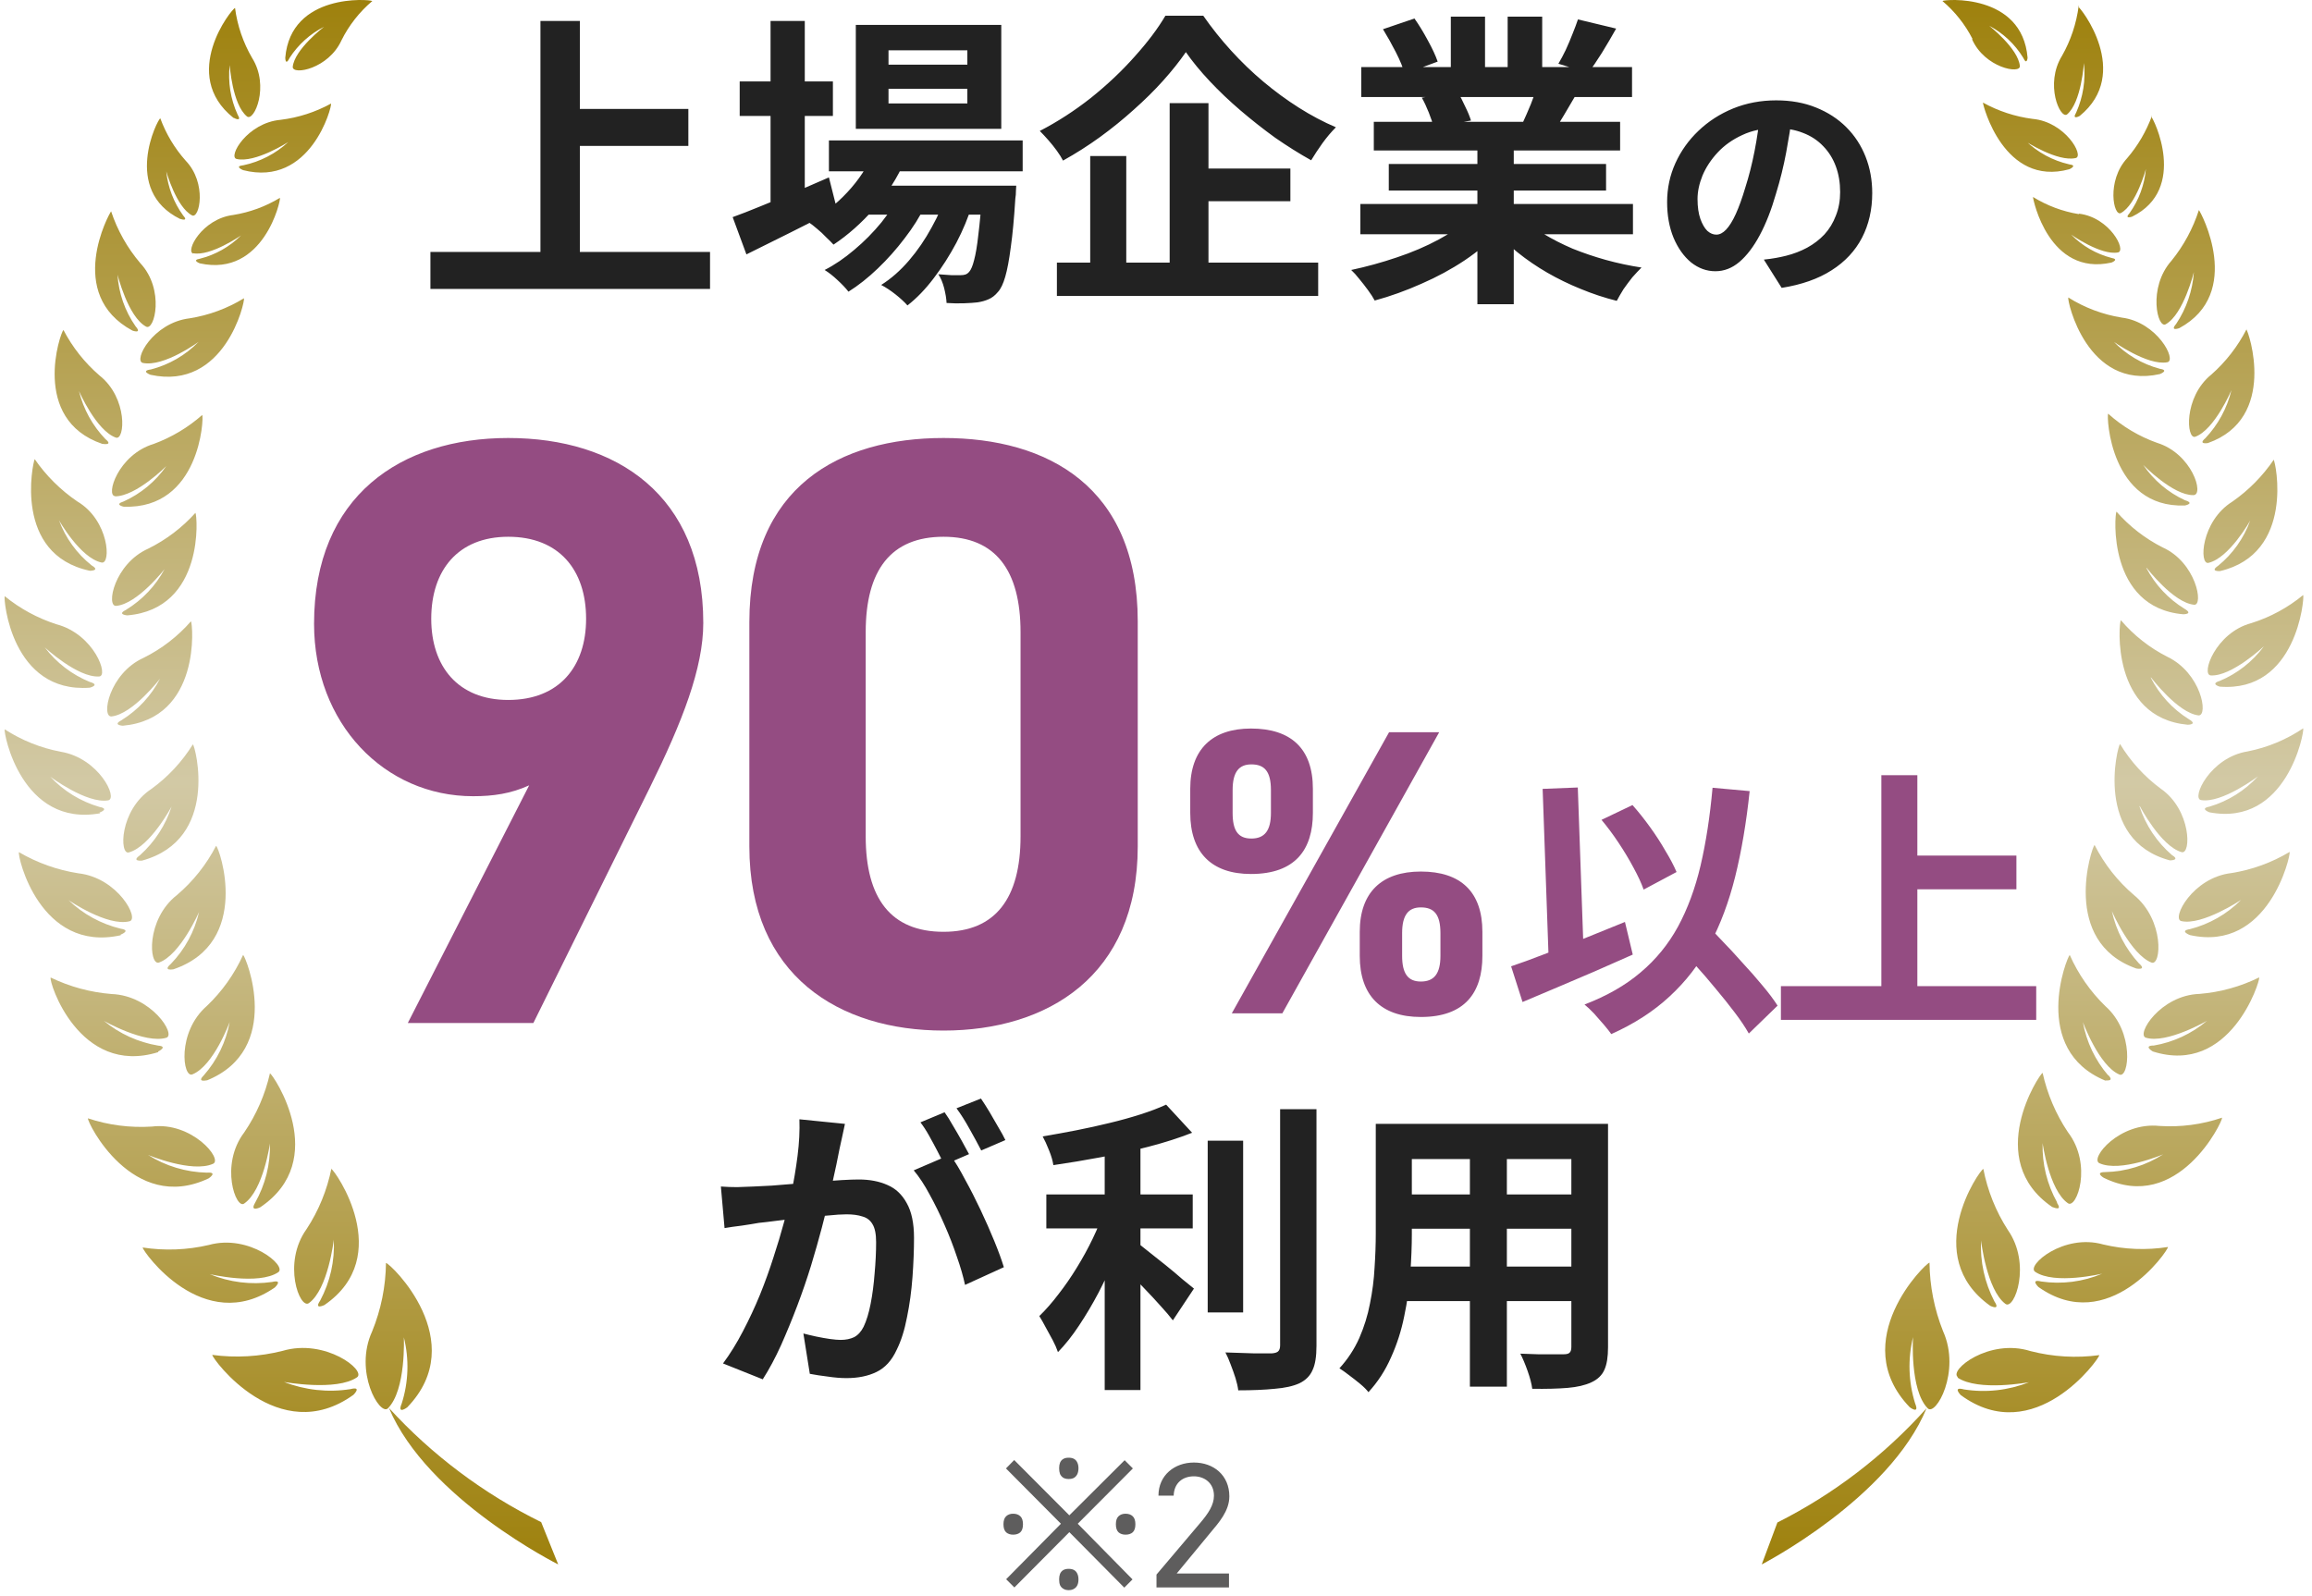
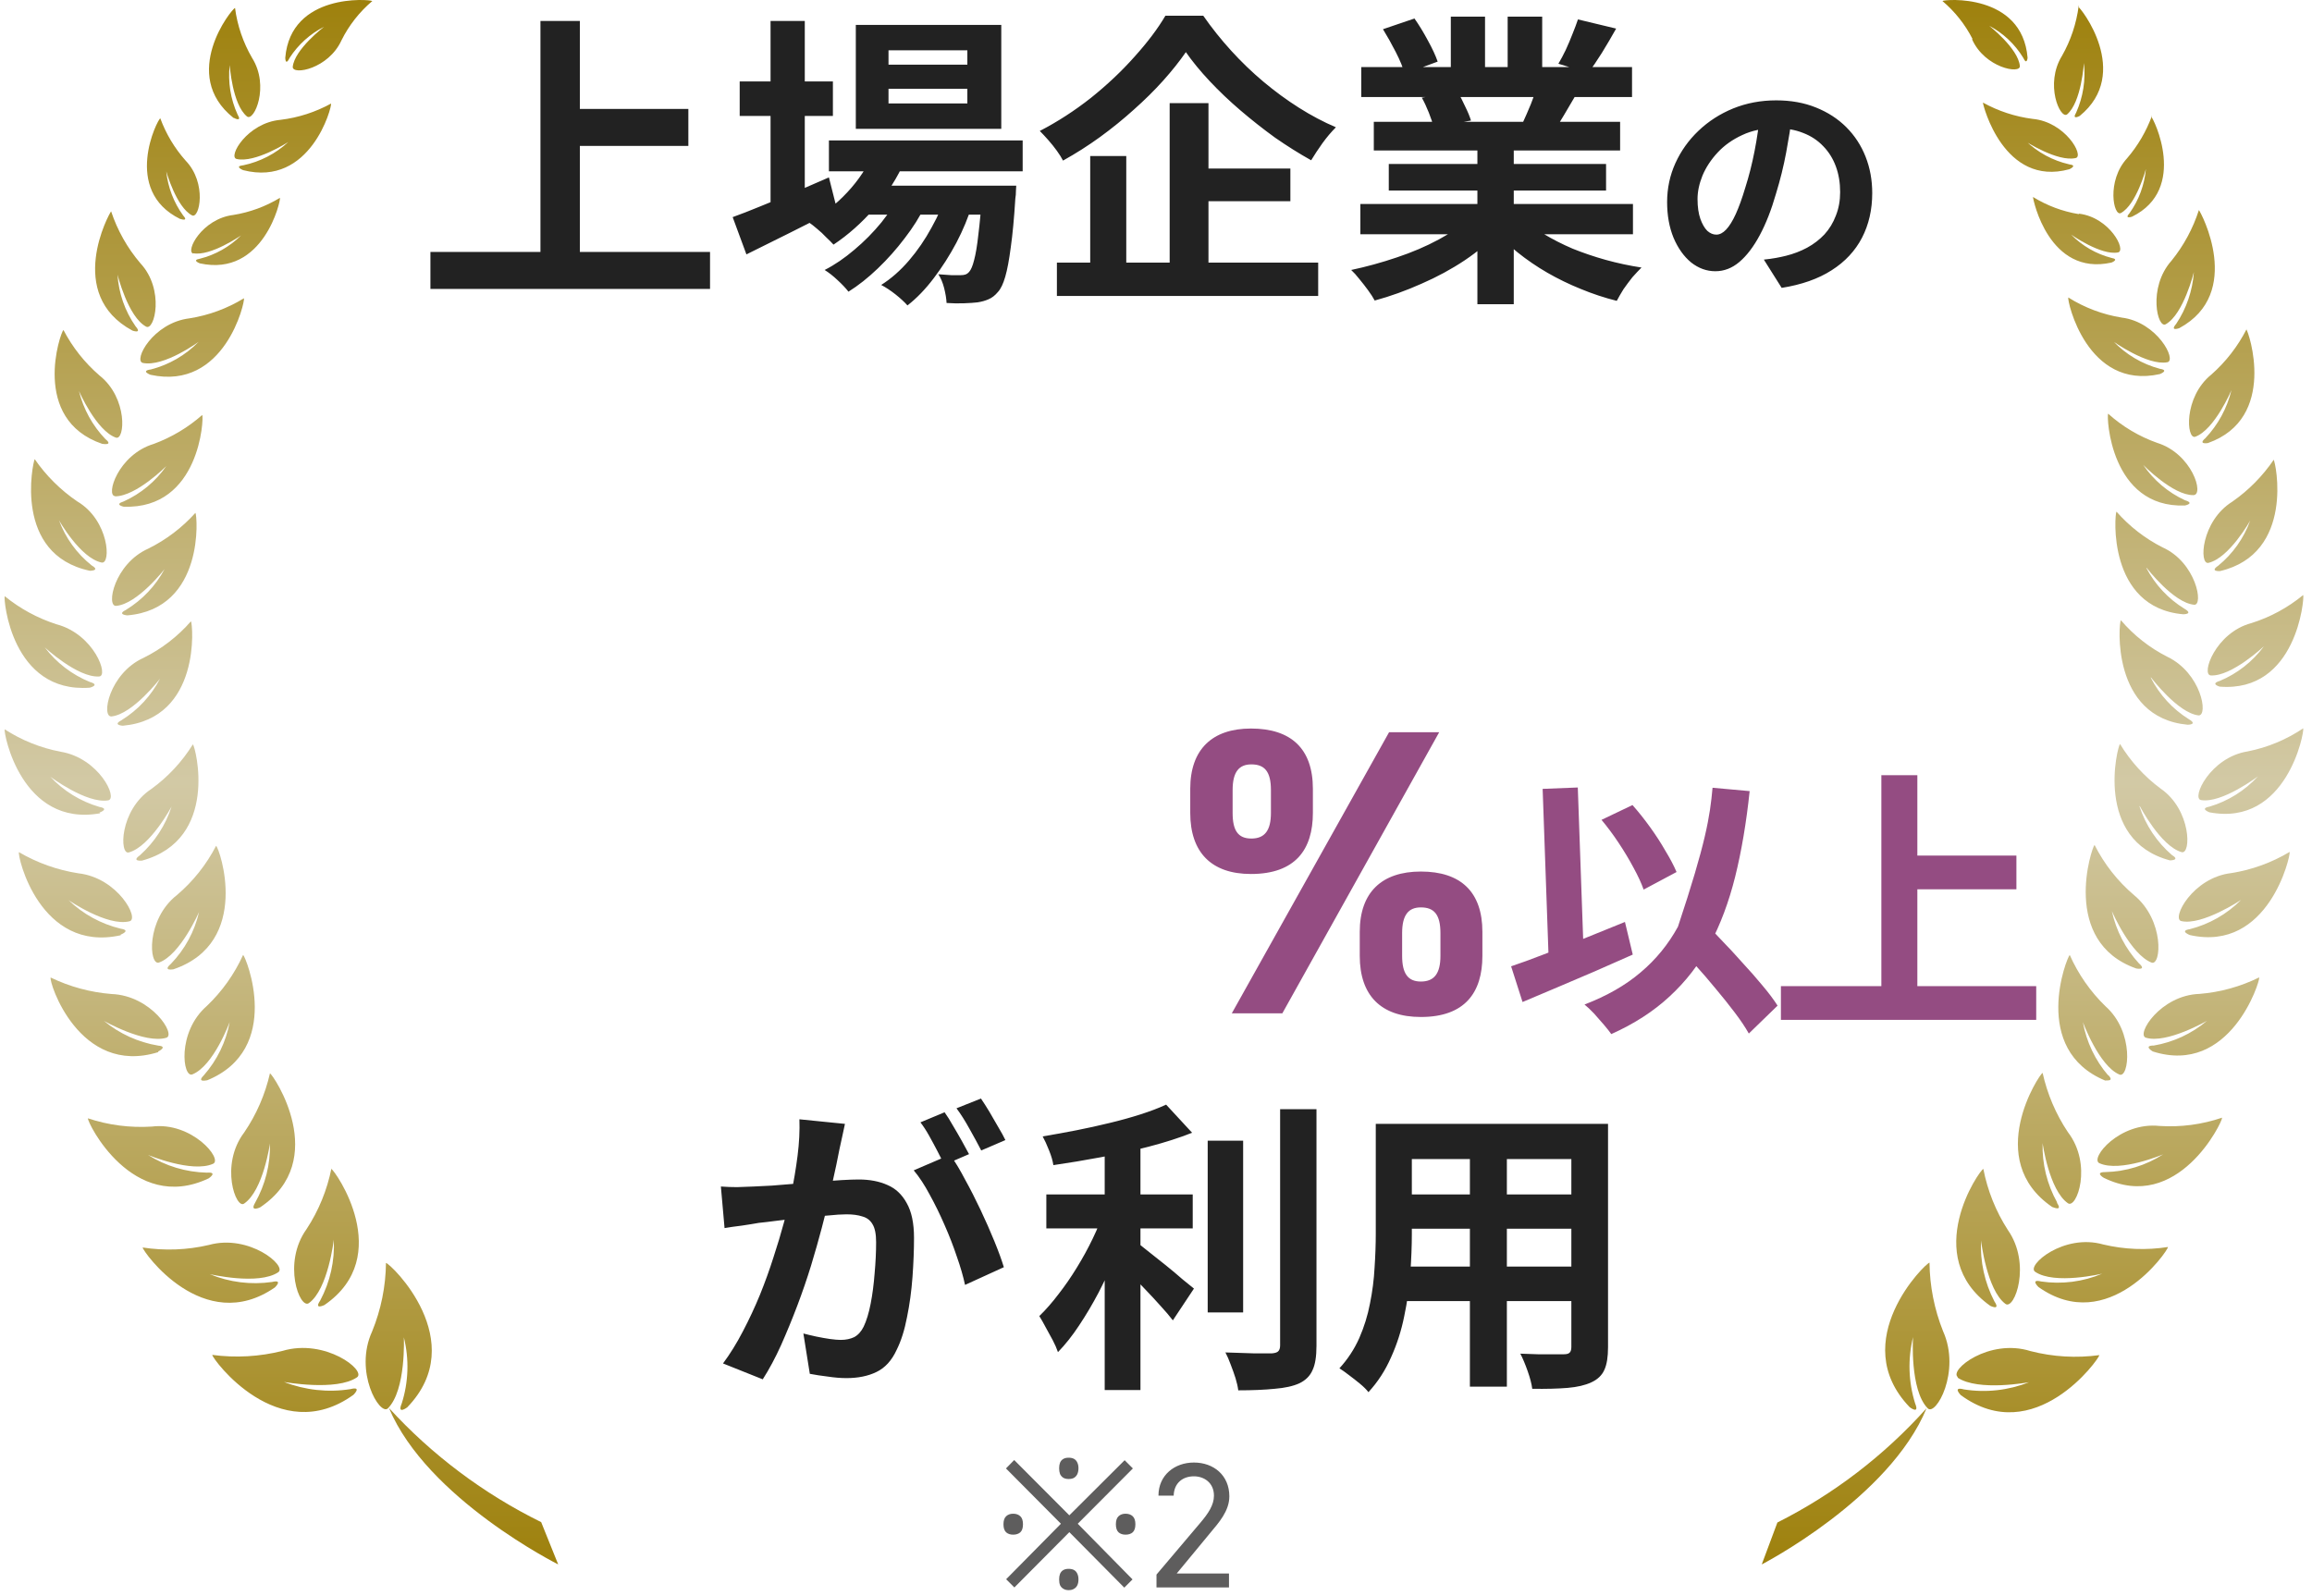
<svg xmlns="http://www.w3.org/2000/svg" width="155" height="107" viewBox="0 0 155 107" fill="none">
  <path d="M27.075 89.669C27.439 91.133 27.39 92.669 26.932 94.106C26.604 94.886 27.303 94.361 27.303 94.361C31.585 89.925 26.19 84.722 25.876 84.68C25.859 86.255 25.544 87.813 24.948 89.272C23.707 91.98 25.462 94.943 26.004 94.432C27.232 93.199 27.075 89.669 27.075 89.669ZM22.222 78.329C21.934 79.784 21.367 81.17 20.552 82.412C18.911 84.694 20.096 87.812 20.709 87.373C21.994 86.452 22.379 83.121 22.379 83.121C22.449 84.538 22.134 85.948 21.466 87.203C21.023 87.855 21.751 87.501 21.751 87.501C26.518 84.226 22.451 78.471 22.222 78.386V78.329ZM17.441 80.952C22.179 77.776 18.312 72.05 18.098 71.965C17.777 73.383 17.191 74.73 16.37 75.934C14.715 78.117 15.828 81.122 16.37 80.697C17.655 79.818 18.098 76.671 18.098 76.671C18.131 78.064 17.786 79.439 17.098 80.654C16.727 81.292 17.441 80.952 17.441 80.952ZM13.859 72.447C19.011 70.363 16.485 64.154 16.299 64.026C15.715 65.315 14.886 66.48 13.859 67.457C11.846 69.215 12.246 72.319 12.902 72.035C14.33 71.454 15.4 68.52 15.4 68.52C15.157 69.85 14.555 71.089 13.659 72.106C13.159 72.602 13.873 72.432 13.873 72.432L13.859 72.447ZM11.447 64.636C10.876 65.132 11.632 64.99 11.632 64.99C16.899 63.19 14.715 56.854 14.487 56.712C13.837 57.973 12.945 59.095 11.86 60.015C9.762 61.659 9.991 64.778 10.662 64.537C12.089 64.026 13.345 61.149 13.345 61.149C13.045 62.455 12.394 63.655 11.461 64.622L11.447 64.636ZM9.377 57.35C8.778 57.775 9.52 57.704 9.52 57.704C14.729 56.287 13.102 50.05 12.931 49.908C12.208 51.075 11.263 52.091 10.148 52.899C7.993 54.316 7.993 57.378 8.649 57.151C10.076 56.755 11.504 54.075 11.504 54.075C11.102 55.328 10.373 56.453 9.391 57.336L9.377 57.35ZM8.15 48.292C7.507 48.618 8.235 48.66 8.235 48.66C13.502 48.178 12.931 41.828 12.802 41.658C11.915 42.676 10.833 43.51 9.62 44.11C7.308 45.159 6.765 48.108 7.479 48.037C8.906 47.881 10.733 45.499 10.733 45.499C10.145 46.639 9.257 47.599 8.164 48.278L8.15 48.292ZM8.449 40.892C7.807 41.204 8.535 41.261 8.535 41.261C13.744 40.822 13.231 34.542 13.102 34.386C12.213 35.376 11.143 36.189 9.948 36.782C7.65 37.802 7.093 40.694 7.793 40.623C9.22 40.496 11.033 38.157 11.033 38.157C10.436 39.275 9.549 40.215 8.464 40.878L8.449 40.892ZM7.707 33.28C9.134 33.28 11.147 31.253 11.147 31.253C10.428 32.284 9.441 33.102 8.292 33.621C7.622 33.833 8.292 33.975 8.292 33.975C13.416 34.159 13.673 27.993 13.559 27.823C12.605 28.665 11.502 29.324 10.305 29.765C7.907 30.488 7.065 33.252 7.721 33.266L7.707 33.28ZM10.091 24.775C9.406 24.875 10.091 25.13 10.091 25.13C15.086 26.221 16.442 20.197 16.356 19.998C15.24 20.683 13.998 21.141 12.703 21.345C10.248 21.642 8.92 24.18 9.577 24.336C11.004 24.619 13.316 22.918 13.316 22.918C12.438 23.819 11.327 24.461 10.105 24.775H10.091ZM12.945 16.979C14.116 17.206 16.156 15.788 16.156 15.788C15.397 16.545 14.445 17.084 13.402 17.347C12.817 17.447 13.402 17.659 13.402 17.659C17.684 18.595 18.84 13.407 18.768 13.265C17.811 13.845 16.75 14.235 15.643 14.413C13.545 14.668 12.403 16.865 12.959 17.007L12.945 16.979ZM16.299 11.082C15.671 11.153 16.299 11.408 16.299 11.408C20.823 12.57 22.265 7.155 22.194 6.943C21.147 7.519 19.999 7.889 18.811 8.034C16.57 8.233 15.272 10.515 15.857 10.657C17.098 10.954 19.325 9.523 19.325 9.523C18.482 10.304 17.441 10.843 16.313 11.082H16.299ZM24.948 0.068C24.805 -0.046 19.496 -0.485 19.125 3.867C19.125 3.867 19.125 4.476 19.425 3.867C19.994 2.988 20.786 2.274 21.723 1.797C21.723 1.797 19.739 3.314 19.625 4.49C19.625 5.057 22.022 4.618 22.893 2.704C23.395 1.695 24.099 0.798 24.962 0.068H24.948ZM18.94 90.577C17.401 90.965 15.803 91.056 14.23 90.846C14.23 91.101 18.668 97.14 23.692 93.525C23.692 93.525 24.306 92.93 23.492 93.142C21.991 93.377 20.454 93.211 19.04 92.66C19.04 92.66 22.55 93.298 23.935 92.349C24.577 91.895 21.808 89.726 18.94 90.577ZM18.426 86.324C18.426 86.324 19.011 85.771 18.24 85.956C16.824 86.16 15.379 85.978 14.058 85.431C14.058 85.431 17.327 86.197 18.654 85.303C19.268 84.892 16.713 82.724 14.001 83.475C12.547 83.815 11.039 83.873 9.563 83.645C9.563 83.886 13.63 89.641 18.426 86.324ZM13.987 79.01C13.987 79.01 14.644 78.57 13.873 78.627C12.47 78.595 11.103 78.184 9.919 77.436C9.919 77.436 12.86 78.669 14.287 78.031C14.958 77.72 12.86 75.197 10.176 75.537C8.726 75.629 7.272 75.442 5.895 74.984C5.823 75.211 8.878 81.434 13.987 79.01ZM10.604 70.504C10.604 70.504 11.29 70.164 10.604 70.108C9.265 69.885 8.009 69.312 6.965 68.449C6.965 68.449 9.705 70.008 11.147 69.583C11.832 69.385 10.148 66.748 7.479 66.649C6.061 66.536 4.676 66.161 3.397 65.543C3.254 65.798 5.295 72.191 10.604 70.547V70.504ZM8.093 62.666C8.093 62.666 8.82 62.382 8.093 62.269C6.776 61.952 5.569 61.291 4.596 60.355C4.596 60.355 7.193 62.141 8.678 61.773C9.377 61.631 7.907 58.852 5.252 58.555C3.847 58.336 2.496 57.855 1.27 57.137C1.156 57.392 2.669 63.913 8.093 62.708V62.666ZM6.665 54.486C6.665 54.486 7.379 54.231 6.665 54.104C5.402 53.736 4.263 53.035 3.368 52.077C3.368 52.077 5.809 53.905 7.25 53.664C7.936 53.551 6.637 50.829 4.068 50.404C2.73 50.15 1.455 49.639 0.314 48.901C0.228 49.114 1.427 55.493 6.722 54.529L6.665 54.486ZM6.023 46.109C6.023 46.109 6.737 45.925 6.023 45.726C4.822 45.236 3.777 44.433 2.997 43.401C2.997 43.401 5.195 45.443 6.637 45.358C7.322 45.358 6.323 42.523 3.782 41.856C2.518 41.449 1.341 40.81 0.314 39.971C0.228 40.155 0.756 46.506 6.023 46.109ZM6.023 38.27C6.023 38.27 6.751 38.27 6.151 37.916C5.154 37.123 4.393 36.074 3.954 34.882C3.954 34.882 5.381 37.419 6.808 37.717C7.465 37.859 7.322 34.882 5.181 33.621C4.062 32.858 3.094 31.897 2.326 30.785C2.198 31.026 0.871 37.178 6.023 38.27ZM6.908 29.765C6.908 29.765 7.607 29.878 7.065 29.439C6.201 28.539 5.591 27.429 5.295 26.221C5.295 26.221 6.451 28.872 7.764 29.34C8.378 29.567 8.592 26.689 6.665 25.172C5.675 24.316 4.857 23.282 4.253 22.124C4.053 22.28 2.027 28.121 6.865 29.765H6.908ZM8.878 22.167C8.878 22.167 9.548 22.408 9.092 21.884C8.375 20.858 7.956 19.657 7.878 18.41C7.878 18.41 8.578 21.246 9.791 21.898C10.362 22.224 11.061 19.417 9.406 17.645C8.536 16.623 7.872 15.444 7.45 14.172C7.322 14.3 4.353 19.729 8.878 22.167ZM12.103 14.682C12.103 14.682 12.674 14.881 12.274 14.441C11.646 13.573 11.257 12.557 11.147 11.493C11.147 11.493 11.818 13.889 12.874 14.441C13.373 14.697 13.901 12.287 12.446 10.77C11.706 9.939 11.13 8.977 10.747 7.935C10.562 7.992 8.164 12.755 12.075 14.682H12.103ZM15.685 7.907C15.685 7.907 16.256 8.219 15.928 7.68C15.455 6.642 15.273 5.496 15.4 4.363C15.4 4.363 15.571 6.999 16.556 7.807C17.027 8.19 18.098 5.78 16.899 3.881C16.3 2.851 15.912 1.714 15.757 0.536C15.543 0.578 12.003 5.001 15.657 7.907H15.685ZM36.281 102.059C32.428 100.161 28.967 97.565 26.076 94.404C28.631 100.499 37.422 104.894 37.422 104.894L36.281 102.059Z" fill="url(#paint0_linear_15_19)" />
  <path d="M129.231 94.422C129.763 95.004 131.483 91.968 130.266 89.258C129.682 87.797 129.373 86.237 129.357 84.661C129.119 84.661 123.761 89.91 128.028 94.352C128.028 94.352 128.713 94.876 128.392 94.096C127.943 92.657 127.895 91.12 128.252 89.655C128.252 89.655 128.028 93.188 129.231 94.422ZM133.428 87.555C133.428 87.555 134.141 87.91 133.707 87.257C133.053 86.001 132.744 84.59 132.812 83.171C132.812 83.171 133.19 86.491 134.449 87.427C135.05 87.867 136.212 84.746 134.603 82.461C133.804 81.218 133.248 79.831 132.966 78.375C132.714 78.446 128.727 84.207 133.428 87.555ZM137.918 80.631C137.239 79.418 136.9 78.039 136.939 76.644C136.939 76.644 137.373 79.794 138.632 80.674C139.219 81.099 140.31 78.091 138.632 75.906C137.827 74.701 137.253 73.353 136.939 71.933C136.729 72.019 132.938 77.751 137.582 80.929C137.624 80.929 138.324 81.269 137.89 80.631H137.918ZM141.346 72.118C140.467 71.1 139.877 69.859 139.639 68.528C139.639 68.528 140.716 71.465 142.087 72.047C142.73 72.331 143.122 69.209 141.15 67.464C140.142 66.486 139.33 65.32 138.758 64.03C138.576 64.158 136.1 70.373 141.15 72.458C141.122 72.402 141.821 72.572 141.318 72.061L141.346 72.118ZM141.611 61.15C141.611 61.15 142.842 63.988 144.241 64.541C144.899 64.782 145.123 61.703 143.066 60.015C141.972 59.084 141.073 57.941 140.422 56.652C140.24 56.794 138.114 63.136 143.22 64.938C143.22 64.938 143.961 65.08 143.388 64.584C142.491 63.604 141.868 62.399 141.583 61.093L141.611 61.15ZM143.458 54.056C143.458 54.056 144.857 56.737 146.256 57.135C146.913 57.319 146.913 54.297 144.857 52.878C143.764 52.07 142.837 51.053 142.129 49.884C141.961 50.026 140.366 56.326 145.472 57.688C145.472 57.688 146.2 57.688 145.612 57.333C144.602 56.464 143.847 55.331 143.43 54.056H143.458ZM144.213 45.429C144.213 45.429 146.004 47.813 147.403 47.969C148.06 47.969 147.571 45.131 145.304 44.038C144.115 43.437 143.055 42.603 142.185 41.584C142.045 41.754 141.499 48.111 146.661 48.593C146.661 48.593 147.375 48.593 146.745 48.224C145.656 47.547 144.771 46.58 144.185 45.429H144.213ZM143.919 38.079C143.919 38.079 145.71 40.42 147.095 40.548C147.752 40.619 147.235 37.71 144.983 36.703C143.812 36.11 142.762 35.296 141.891 34.305C141.765 34.461 141.262 40.747 146.368 41.187C146.368 41.187 147.081 41.187 146.451 40.818C145.37 40.156 144.485 39.21 143.892 38.079H143.919ZM144.619 29.694C143.408 29.264 142.291 28.599 141.332 27.736C141.22 27.906 141.471 34.078 146.479 33.894C146.479 33.894 147.179 33.752 146.479 33.539C145.353 33.02 144.386 32.201 143.682 31.169C143.682 31.169 145.682 33.227 147.053 33.198C147.794 33.184 146.955 30.417 144.619 29.694ZM141.639 22.869C141.639 22.869 143.975 24.543 145.304 24.288C145.948 24.16 144.633 21.592 142.241 21.294C140.971 21.09 139.754 20.632 138.66 19.946C138.576 20.145 139.905 26.175 144.801 25.082C144.801 25.082 145.458 24.827 144.801 24.728C143.608 24.411 142.524 23.768 141.667 22.869H141.639ZM139.359 14.356C138.274 14.177 137.234 13.787 136.295 13.207C136.295 13.377 137.359 18.541 141.555 17.605C141.555 17.605 142.115 17.392 141.555 17.293C140.533 17.029 139.6 16.49 138.855 15.732C138.855 15.732 140.856 17.151 142.003 16.924C142.563 16.782 141.443 14.583 139.387 14.328L139.359 14.356ZM135.764 9.461C135.764 9.461 137.946 10.88 139.163 10.596C139.737 10.454 138.464 8.17 136.267 7.971C135.1 7.82 133.971 7.45 132.938 6.878C132.938 7.049 134.337 12.554 138.73 11.348C138.73 11.348 139.317 11.092 138.73 11.021C137.626 10.771 136.611 10.222 135.792 9.432L135.764 9.461ZM132.211 2.636C133.064 4.551 135.47 4.991 135.414 4.424C135.302 3.246 133.358 1.728 133.358 1.728C134.294 2.22 135.082 2.961 135.638 3.87C135.89 4.41 135.932 3.87 135.932 3.87C135.568 -0.486 130.336 -0.046 130.224 0.068C131.055 0.771 131.74 1.634 132.239 2.608L132.211 2.636ZM131.231 92.365C132.63 93.316 136.03 92.677 136.03 92.677C134.643 93.228 133.136 93.394 131.665 93.16C130.868 92.947 131.455 93.543 131.455 93.543C136.393 97.161 140.73 91.116 140.744 90.861C139.202 91.071 137.635 90.98 136.128 90.591C133.344 89.712 130.63 91.883 131.259 92.337L131.231 92.365ZM145.346 83.611C143.899 83.839 142.422 83.781 140.996 83.44C138.338 82.688 135.834 84.859 136.435 85.271C137.736 86.165 140.94 85.398 140.94 85.398C139.646 85.946 138.229 86.128 136.841 85.923C136.086 85.739 136.659 86.292 136.659 86.292C141.359 89.627 145.346 83.866 145.346 83.611ZM148.97 74.941C147.619 75.4 146.194 75.588 144.773 75.495C142.087 75.211 140.086 77.68 140.744 77.992C142.143 78.63 145.025 77.396 145.025 77.396C143.864 78.144 142.524 78.556 141.15 78.588C140.394 78.588 141.038 78.971 141.038 78.971C146.018 81.411 149.011 75.183 148.97 74.956V74.941ZM151.46 65.534C150.206 66.153 148.849 66.528 147.459 66.641C144.829 66.726 143.192 69.379 143.864 69.578C145.262 70.004 147.962 68.443 147.962 68.443C146.939 69.307 145.708 69.88 144.395 70.103C143.654 70.103 144.325 70.5 144.325 70.5C149.529 72.16 151.53 65.761 151.46 65.549V65.534ZM153.502 57.12C152.301 57.839 150.977 58.32 149.599 58.539C146.983 58.837 145.556 61.618 146.242 61.76C147.641 62.072 150.243 60.341 150.243 60.341C149.294 61.294 148.11 61.97 146.815 62.299C146.074 62.413 146.815 62.697 146.815 62.697C152.103 63.874 153.572 57.347 153.502 57.135V57.12ZM154.411 48.834C153.283 49.593 152.019 50.118 150.69 50.381C148.172 50.778 146.899 53.531 147.557 53.644C148.956 53.885 151.376 52.055 151.376 52.055C150.493 53.015 149.372 53.716 148.13 54.084C147.431 54.212 148.13 54.467 148.13 54.467C153.32 55.446 154.495 49.061 154.411 48.848V48.834ZM154.411 39.895C153.38 40.744 152.197 41.385 150.928 41.782C148.522 42.421 147.543 45.245 148.214 45.287C149.613 45.372 151.781 43.329 151.781 43.329C151.017 44.361 149.993 45.165 148.816 45.656C148.144 45.855 148.816 46.039 148.816 46.039C153.978 46.451 154.495 40.094 154.411 39.91V39.895ZM152.453 30.8C151.7 31.913 150.752 32.875 149.655 33.638C147.557 34.944 147.417 37.895 148.06 37.739C149.459 37.412 150.858 34.901 150.858 34.901C150.427 36.094 149.682 37.144 148.704 37.937C148.116 38.335 148.83 38.292 148.83 38.292C153.866 37.114 152.565 30.957 152.425 30.815L152.453 30.8ZM150.62 22.06C150.029 23.219 149.227 24.254 148.256 25.111C146.368 26.629 146.577 29.509 147.179 29.282C148.466 28.814 149.599 26.161 149.599 26.161C149.305 27.372 148.702 28.483 147.85 29.382C147.333 29.822 148.018 29.708 148.018 29.708C152.733 28.048 150.746 22.202 150.592 22.075L150.62 22.06ZM147.417 14.086C147.019 15.322 146.398 16.473 145.584 17.477C143.961 19.294 144.647 22.103 145.206 21.734C146.396 21.053 147.081 18.244 147.081 18.244C146.993 19.488 146.583 20.687 145.892 21.72C145.444 22.245 146.102 22.003 146.102 22.003C150.452 19.648 147.543 14.214 147.417 14.086ZM144.269 7.772C143.887 8.812 143.323 9.773 142.605 10.61C141.206 12.128 141.695 14.54 142.185 14.285C143.22 13.732 143.864 11.334 143.864 11.334C143.768 12.399 143.391 13.418 142.772 14.285C142.381 14.725 142.94 14.526 142.94 14.526C146.717 12.667 144.367 7.9 144.213 7.815L144.269 7.772ZM139.359 0.394C139.207 1.574 138.827 2.712 138.24 3.743C137.065 5.644 138.114 7.999 138.576 7.673C139.541 6.864 139.709 4.225 139.709 4.225C139.834 5.359 139.655 6.506 139.191 7.545C138.869 8.084 139.429 7.772 139.429 7.772C142.94 4.906 139.485 0.479 139.303 0.437L139.359 0.394ZM118.11 104.894C118.11 104.894 126.657 100.495 129.161 94.422C126.327 97.587 122.935 100.185 119.159 102.084L118.11 104.894Z" fill="url(#paint1_linear_15_19)" />
-   <path d="M27.34 68.593L35.477 52.656C34.242 53.218 33.064 53.386 31.717 53.386C25.769 53.386 21.055 48.504 21.055 41.826C21.055 33.24 26.891 29.368 34.074 29.368C41.313 29.368 47.149 33.184 47.149 41.77C47.149 44.8 45.746 48.392 43.558 52.825L35.758 68.593H27.34ZM39.293 41.489C39.293 38.234 37.497 35.99 34.074 35.99C30.707 35.99 28.911 38.234 28.911 41.489C28.911 44.688 30.707 46.932 34.074 46.932C37.497 46.932 39.293 44.688 39.293 41.489ZM76.276 41.658V56.753C76.276 65.451 70.215 69.099 63.257 69.099C56.298 69.099 50.238 65.451 50.238 56.753V41.714C50.238 32.623 56.298 29.368 63.257 29.368C70.215 29.368 76.276 32.623 76.276 41.658ZM68.419 42.387C68.419 38.234 66.736 35.99 63.257 35.99C59.721 35.99 58.038 38.234 58.038 42.387V56.08C58.038 60.232 59.721 62.477 63.257 62.477C66.736 62.477 68.419 60.232 68.419 56.08V42.387Z" fill="#944C82" />
  <path d="M93.127 49.094H96.487L85.97 67.943H82.582L93.127 49.094ZM99.382 62.48V64.091C99.382 66.55 98.208 68.189 95.257 68.189C92.58 68.189 91.16 66.741 91.16 64.091V62.48C91.16 59.83 92.635 58.437 95.257 58.437C97.934 58.437 99.382 59.803 99.382 62.48ZM95.257 65.812C96.159 65.812 96.569 65.266 96.569 64.091V62.562C96.569 61.305 96.132 60.841 95.257 60.841C94.438 60.841 94.001 61.332 94.001 62.562V64.091C94.001 65.266 94.383 65.812 95.257 65.812ZM88.018 52.891V54.503C88.018 56.962 86.844 58.601 83.866 58.601C81.216 58.601 79.796 57.153 79.796 54.503V52.891C79.796 50.242 81.271 48.848 83.866 48.848C86.571 48.848 88.018 50.214 88.018 52.891ZM83.894 56.224C84.795 56.224 85.205 55.678 85.205 54.503V52.973C85.205 51.717 84.768 51.252 83.894 51.252C83.074 51.252 82.637 51.744 82.637 52.973V54.503C82.637 55.678 82.992 56.224 83.894 56.224Z" fill="#944C82" />
-   <path d="M107.368 54.971L109.444 53.979C109.843 54.428 110.236 54.921 110.622 55.457C111.009 55.993 111.352 56.523 111.651 57.047C111.963 57.558 112.212 58.032 112.399 58.468L110.192 59.647C110.043 59.223 109.818 58.736 109.519 58.188C109.22 57.627 108.883 57.066 108.509 56.504C108.135 55.943 107.754 55.432 107.368 54.971ZM101.307 64.791C101.943 64.579 102.679 64.311 103.514 63.986C104.362 63.662 105.248 63.313 106.171 62.939C107.106 62.565 108.029 62.191 108.939 61.817L109.463 64.005C108.627 64.379 107.779 64.754 106.919 65.128C106.058 65.502 105.21 65.863 104.375 66.213C103.552 66.562 102.785 66.886 102.074 67.185L101.307 64.791ZM112.269 63.126L113.989 61.536C114.413 61.985 114.869 62.465 115.355 62.976C115.854 63.488 116.34 64.011 116.814 64.548C117.3 65.071 117.749 65.583 118.161 66.082C118.572 66.568 118.909 67.017 119.171 67.428L117.244 69.299C117.007 68.875 116.689 68.401 116.29 67.877C115.904 67.366 115.48 66.836 115.018 66.287C114.569 65.739 114.102 65.196 113.615 64.66C113.141 64.111 112.693 63.6 112.269 63.126ZM114.812 52.819L117.3 53.044C117.076 55.164 116.752 57.078 116.328 58.786C115.904 60.482 115.336 61.998 114.625 63.332C113.915 64.654 113.017 65.813 111.932 66.811C110.859 67.809 109.556 68.65 108.022 69.336C107.91 69.174 107.748 68.968 107.536 68.719C107.324 68.47 107.1 68.214 106.863 67.952C106.626 67.703 106.414 67.503 106.227 67.353C107.723 66.78 108.976 66.063 109.986 65.202C111.009 64.342 111.845 63.319 112.493 62.135C113.141 60.938 113.647 59.572 114.008 58.038C114.37 56.492 114.638 54.752 114.812 52.819ZM103.421 52.894L105.778 52.801L106.208 64.959L103.851 65.053L103.421 52.894ZM127.401 57.365H135.183V59.628H127.401V57.365ZM119.395 66.119H136.511V68.382H119.395V66.119ZM126.129 51.978H128.542V67.372H126.129V51.978Z" fill="#944C82" />
+   <path d="M107.368 54.971L109.444 53.979C109.843 54.428 110.236 54.921 110.622 55.457C111.009 55.993 111.352 56.523 111.651 57.047C111.963 57.558 112.212 58.032 112.399 58.468L110.192 59.647C110.043 59.223 109.818 58.736 109.519 58.188C109.22 57.627 108.883 57.066 108.509 56.504C108.135 55.943 107.754 55.432 107.368 54.971ZM101.307 64.791C101.943 64.579 102.679 64.311 103.514 63.986C104.362 63.662 105.248 63.313 106.171 62.939C107.106 62.565 108.029 62.191 108.939 61.817L109.463 64.005C108.627 64.379 107.779 64.754 106.919 65.128C106.058 65.502 105.21 65.863 104.375 66.213C103.552 66.562 102.785 66.886 102.074 67.185L101.307 64.791ZM112.269 63.126L113.989 61.536C114.413 61.985 114.869 62.465 115.355 62.976C115.854 63.488 116.34 64.011 116.814 64.548C117.3 65.071 117.749 65.583 118.161 66.082C118.572 66.568 118.909 67.017 119.171 67.428L117.244 69.299C117.007 68.875 116.689 68.401 116.29 67.877C115.904 67.366 115.48 66.836 115.018 66.287C114.569 65.739 114.102 65.196 113.615 64.66C113.141 64.111 112.693 63.6 112.269 63.126ZM114.812 52.819L117.3 53.044C117.076 55.164 116.752 57.078 116.328 58.786C115.904 60.482 115.336 61.998 114.625 63.332C113.915 64.654 113.017 65.813 111.932 66.811C110.859 67.809 109.556 68.65 108.022 69.336C107.91 69.174 107.748 68.968 107.536 68.719C107.324 68.47 107.1 68.214 106.863 67.952C106.626 67.703 106.414 67.503 106.227 67.353C107.723 66.78 108.976 66.063 109.986 65.202C111.009 64.342 111.845 63.319 112.493 62.135C114.37 56.492 114.638 54.752 114.812 52.819ZM103.421 52.894L105.778 52.801L106.208 64.959L103.851 65.053L103.421 52.894ZM127.401 57.365H135.183V59.628H127.401V57.365ZM119.395 66.119H136.511V68.382H119.395V66.119ZM126.129 51.978H128.542V67.372H126.129V51.978Z" fill="#944C82" />
  <path d="M56.647 75.356C56.592 75.616 56.531 75.903 56.462 76.217C56.394 76.517 56.333 76.797 56.278 77.057C56.223 77.357 56.155 77.699 56.073 78.081C55.991 78.45 55.909 78.826 55.827 79.208C55.759 79.577 55.684 79.939 55.602 80.294C55.465 80.881 55.295 81.564 55.09 82.343C54.885 83.121 54.646 83.961 54.373 84.863C54.099 85.751 53.792 86.645 53.451 87.547C53.109 88.448 52.747 89.329 52.365 90.189C51.982 91.036 51.573 91.801 51.136 92.484L48.472 91.419C48.95 90.777 49.394 90.06 49.804 89.268C50.227 88.462 50.61 87.642 50.951 86.809C51.293 85.962 51.593 85.129 51.853 84.309C52.126 83.476 52.358 82.705 52.549 81.994C52.754 81.284 52.911 80.676 53.02 80.171C53.212 79.242 53.362 78.348 53.471 77.487C53.58 76.627 53.621 75.814 53.594 75.049L56.647 75.356ZM63.694 77.426C64.022 77.876 64.357 78.43 64.698 79.085C65.054 79.727 65.402 80.41 65.743 81.134C66.085 81.858 66.392 82.554 66.665 83.224C66.938 83.893 67.15 84.473 67.3 84.965L64.698 86.153C64.576 85.58 64.391 84.945 64.145 84.248C63.913 83.552 63.64 82.848 63.326 82.138C63.012 81.414 62.677 80.731 62.322 80.089C61.98 79.447 61.625 78.908 61.257 78.471L63.694 77.426ZM48.329 79.556C48.697 79.584 49.059 79.597 49.415 79.597C49.783 79.584 50.152 79.57 50.521 79.556C50.862 79.543 51.272 79.522 51.75 79.495C52.228 79.454 52.734 79.413 53.266 79.372C53.813 79.331 54.359 79.29 54.905 79.249C55.452 79.194 55.957 79.153 56.421 79.126C56.886 79.099 57.268 79.085 57.569 79.085C58.306 79.085 58.948 79.208 59.495 79.454C60.041 79.686 60.471 80.089 60.785 80.663C61.113 81.236 61.277 82.015 61.277 82.998C61.277 83.804 61.243 84.678 61.175 85.621C61.106 86.563 60.983 87.465 60.806 88.325C60.642 89.186 60.41 89.916 60.109 90.517C59.781 91.228 59.331 91.719 58.757 91.993C58.197 92.266 57.528 92.402 56.749 92.402C56.367 92.402 55.95 92.368 55.499 92.3C55.049 92.245 54.646 92.184 54.291 92.115L53.86 89.411C54.12 89.479 54.407 89.548 54.721 89.616C55.049 89.684 55.356 89.739 55.643 89.78C55.943 89.821 56.182 89.841 56.36 89.841C56.701 89.841 57.002 89.78 57.261 89.657C57.521 89.52 57.733 89.288 57.897 88.96C58.088 88.564 58.245 88.052 58.368 87.424C58.491 86.795 58.579 86.119 58.634 85.395C58.702 84.658 58.736 83.954 58.736 83.285C58.736 82.739 58.655 82.336 58.491 82.076C58.34 81.817 58.115 81.646 57.815 81.564C57.528 81.469 57.173 81.421 56.749 81.421C56.435 81.421 56.012 81.448 55.479 81.503C54.946 81.544 54.373 81.598 53.758 81.667C53.157 81.721 52.597 81.783 52.078 81.851C51.559 81.919 51.156 81.967 50.869 81.994C50.569 82.049 50.186 82.111 49.722 82.179C49.271 82.234 48.889 82.288 48.575 82.343L48.329 79.556ZM63.326 74.578C63.503 74.824 63.688 75.117 63.879 75.459C64.084 75.8 64.282 76.142 64.473 76.483C64.664 76.825 64.828 77.125 64.965 77.385L63.305 78.102C63.169 77.815 63.012 77.501 62.834 77.159C62.657 76.818 62.472 76.476 62.281 76.135C62.09 75.793 61.898 75.5 61.707 75.254L63.326 74.578ZM65.764 73.656C65.941 73.915 66.133 74.216 66.338 74.557C66.542 74.899 66.74 75.24 66.932 75.582C67.136 75.923 67.294 76.21 67.403 76.442L65.784 77.139C65.566 76.715 65.306 76.237 65.006 75.705C64.705 75.158 64.412 74.694 64.125 74.311L65.764 73.656ZM70.148 80.089H79.962V82.363H70.148V80.089ZM80.966 76.483H83.342V87.997H80.966V76.483ZM74.061 76.012H76.458V93.201H74.061V76.012ZM85.821 74.373H88.259V90.231C88.259 90.954 88.171 91.501 87.993 91.87C87.829 92.252 87.535 92.546 87.112 92.751C86.689 92.942 86.135 93.065 85.453 93.119C84.77 93.188 83.957 93.222 83.014 93.222C82.987 92.99 82.926 92.716 82.83 92.402C82.734 92.102 82.625 91.794 82.502 91.48C82.393 91.18 82.277 90.913 82.154 90.681C82.823 90.709 83.458 90.729 84.059 90.743C84.66 90.743 85.063 90.743 85.268 90.743C85.459 90.729 85.596 90.688 85.678 90.62C85.773 90.538 85.821 90.401 85.821 90.21V74.373ZM78.179 74.066L79.921 75.951C79.06 76.292 78.104 76.599 77.053 76.873C76.001 77.146 74.922 77.385 73.816 77.59C72.723 77.794 71.657 77.972 70.619 78.122C70.578 77.835 70.483 77.508 70.333 77.139C70.182 76.756 70.039 76.442 69.902 76.196C70.64 76.073 71.391 75.937 72.156 75.787C72.921 75.636 73.665 75.472 74.389 75.295C75.127 75.117 75.817 74.926 76.458 74.721C77.1 74.516 77.674 74.298 78.179 74.066ZM74.041 81.154L75.7 81.892C75.441 82.657 75.134 83.449 74.778 84.269C74.437 85.074 74.061 85.873 73.652 86.666C73.242 87.444 72.805 88.182 72.34 88.878C71.89 89.561 71.418 90.155 70.927 90.661C70.845 90.415 70.729 90.149 70.578 89.862C70.428 89.575 70.271 89.288 70.107 89.001C69.957 88.714 69.814 88.462 69.677 88.243C70.114 87.82 70.544 87.328 70.968 86.768C71.405 86.208 71.814 85.614 72.197 84.986C72.593 84.344 72.948 83.695 73.262 83.039C73.576 82.384 73.836 81.755 74.041 81.154ZM76.11 83.224C76.301 83.36 76.581 83.579 76.95 83.879C77.319 84.166 77.715 84.48 78.138 84.822C78.562 85.163 78.944 85.484 79.286 85.785C79.641 86.072 79.894 86.276 80.044 86.399L78.63 88.53C78.412 88.243 78.138 87.922 77.811 87.567C77.483 87.198 77.135 86.823 76.766 86.44C76.411 86.058 76.062 85.703 75.721 85.375C75.379 85.033 75.079 84.747 74.819 84.514L76.11 83.224ZM93.648 75.356H106.207V77.713H93.648V75.356ZM93.648 80.089H106.248V82.384H93.648V80.089ZM93.607 84.924H106.33V87.239H93.607V84.924ZM92.234 75.356H94.652V82.732C94.652 83.538 94.617 84.419 94.549 85.375C94.481 86.331 94.344 87.294 94.139 88.264C93.948 89.22 93.654 90.135 93.258 91.009C92.876 91.883 92.371 92.662 91.742 93.345C91.619 93.181 91.435 92.996 91.189 92.791C90.943 92.587 90.691 92.389 90.431 92.197C90.185 92.006 89.974 91.856 89.796 91.747C90.356 91.132 90.8 90.456 91.128 89.718C91.456 88.967 91.695 88.195 91.845 87.403C92.009 86.597 92.111 85.798 92.152 85.006C92.207 84.2 92.234 83.435 92.234 82.712V75.356ZM105.346 75.356H107.805V90.333C107.805 90.989 107.723 91.494 107.559 91.849C107.395 92.218 107.101 92.498 106.678 92.689C106.268 92.88 105.742 93.003 105.1 93.058C104.458 93.112 103.666 93.133 102.724 93.119C102.683 92.791 102.58 92.395 102.416 91.931C102.253 91.467 102.089 91.077 101.925 90.763C102.321 90.777 102.717 90.79 103.113 90.804C103.509 90.804 103.857 90.804 104.158 90.804C104.472 90.804 104.697 90.804 104.834 90.804C105.025 90.804 105.155 90.77 105.223 90.702C105.305 90.633 105.346 90.504 105.346 90.312V75.356ZM98.544 76.299H101.023V92.976H98.544V76.299Z" fill="#222222" />
  <path d="M37.625 7.305H46.148V9.784H37.625V7.305ZM28.856 16.893H47.602V19.372H28.856V16.893ZM36.232 1.405H38.875V18.266H36.232V1.405ZM55.572 9.415H68.561V11.485H55.572V9.415ZM57.805 12.448H66.226V14.394H57.805V12.448ZM58.584 10.173L60.694 10.706C60.189 11.881 59.499 12.967 58.625 13.964C57.764 14.947 56.849 15.76 55.88 16.402C55.757 16.265 55.593 16.101 55.388 15.91C55.197 15.705 54.992 15.514 54.773 15.336C54.568 15.159 54.384 15.015 54.22 14.906C55.176 14.387 56.037 13.718 56.801 12.898C57.58 12.065 58.174 11.157 58.584 10.173ZM65.857 12.448H68.131C68.131 12.448 68.124 12.557 68.111 12.775C68.111 12.98 68.097 13.158 68.07 13.308C67.988 14.633 67.885 15.726 67.763 16.586C67.653 17.433 67.53 18.088 67.394 18.553C67.257 19.031 67.093 19.372 66.902 19.577C66.711 19.809 66.499 19.973 66.267 20.069C66.048 20.165 65.802 20.233 65.529 20.274C65.297 20.301 64.997 20.322 64.628 20.335C64.273 20.349 63.883 20.342 63.46 20.315C63.446 20.028 63.392 19.693 63.296 19.311C63.2 18.942 63.071 18.635 62.907 18.389C63.235 18.416 63.528 18.437 63.788 18.451C64.047 18.451 64.245 18.451 64.382 18.451C64.519 18.451 64.628 18.437 64.71 18.41C64.805 18.382 64.894 18.321 64.976 18.225C65.099 18.088 65.208 17.829 65.304 17.447C65.413 17.05 65.509 16.477 65.591 15.726C65.686 14.974 65.775 13.998 65.857 12.796V12.448ZM59.567 5.953V6.936H64.853V5.953H59.567ZM59.567 3.371V4.334H64.853V3.371H59.567ZM57.375 1.671H67.127V8.637H57.375V1.671ZM49.59 5.461H55.839V7.776H49.59V5.461ZM51.659 1.405H53.954V14.148H51.659V1.405ZM49.119 14.558C49.651 14.367 50.266 14.128 50.962 13.841C51.673 13.554 52.424 13.247 53.216 12.919C54.008 12.577 54.794 12.236 55.572 11.894L56.105 14.005C55.081 14.537 54.036 15.07 52.97 15.603C51.905 16.135 50.928 16.62 50.041 17.057L49.119 14.558ZM63.501 12.857L65.16 13.759C64.915 14.578 64.566 15.418 64.116 16.279C63.665 17.126 63.16 17.918 62.599 18.655C62.039 19.393 61.452 20.001 60.838 20.479C60.633 20.247 60.366 20.001 60.039 19.741C59.711 19.482 59.39 19.27 59.076 19.106C59.745 18.683 60.366 18.136 60.94 17.467C61.514 16.798 62.019 16.06 62.456 15.254C62.907 14.448 63.255 13.649 63.501 12.857ZM60.407 12.878L62.005 13.82C61.664 14.53 61.213 15.248 60.653 15.972C60.107 16.695 59.506 17.372 58.85 18C58.195 18.628 57.539 19.147 56.883 19.557C56.692 19.311 56.446 19.052 56.146 18.778C55.859 18.505 55.572 18.28 55.285 18.102C55.955 17.761 56.617 17.31 57.273 16.75C57.942 16.19 58.55 15.575 59.096 14.906C59.642 14.223 60.08 13.547 60.407 12.878ZM79.502 3.494C79.079 4.109 78.573 4.744 77.986 5.4C77.398 6.055 76.743 6.704 76.019 7.346C75.309 7.988 74.551 8.603 73.745 9.19C72.953 9.764 72.126 10.29 71.266 10.768C71.17 10.576 71.034 10.358 70.856 10.112C70.679 9.866 70.487 9.627 70.282 9.395C70.078 9.163 69.886 8.958 69.709 8.78C70.897 8.166 72.038 7.428 73.13 6.568C74.223 5.693 75.2 4.771 76.06 3.802C76.934 2.832 77.624 1.917 78.129 1.056H80.67C81.23 1.862 81.851 2.641 82.534 3.392C83.217 4.143 83.941 4.84 84.706 5.482C85.471 6.124 86.263 6.704 87.082 7.223C87.902 7.742 88.728 8.179 89.561 8.534C89.247 8.849 88.947 9.204 88.66 9.6C88.387 9.982 88.134 10.365 87.902 10.747C87.096 10.296 86.29 9.791 85.484 9.231C84.692 8.657 83.921 8.05 83.169 7.408C82.418 6.766 81.728 6.11 81.1 5.441C80.472 4.771 79.939 4.123 79.502 3.494ZM79.645 11.3H86.509V13.492H79.645V11.3ZM70.856 17.61H88.373V19.844H70.856V17.61ZM78.416 6.916H81.018V18.799H78.416V6.916ZM73.089 10.46H75.507V18.758H73.089V10.46ZM91.201 13.677H109.476V15.705H91.201V13.677ZM91.262 4.498H109.414V6.506H91.262V4.498ZM92.102 8.166H108.615V10.091H92.102V8.166ZM93.106 10.993H107.673V12.775H93.106V10.993ZM99.047 9.129H101.485V20.397H99.047V9.129ZM97.265 1.118H99.559V5.461H97.265V1.118ZM101.076 1.118H103.391V5.318H101.076V1.118ZM98.597 14.578L100.543 15.459C99.901 16.169 99.122 16.832 98.207 17.447C97.306 18.048 96.336 18.573 95.298 19.024C94.26 19.488 93.215 19.864 92.163 20.151C92.054 19.946 91.904 19.714 91.713 19.454C91.535 19.209 91.344 18.963 91.139 18.717C90.948 18.471 90.763 18.266 90.586 18.102C91.61 17.884 92.628 17.604 93.638 17.262C94.663 16.921 95.605 16.518 96.466 16.053C97.326 15.589 98.037 15.097 98.597 14.578ZM101.977 14.517C102.4 14.927 102.906 15.316 103.493 15.685C104.08 16.04 104.722 16.368 105.419 16.668C106.129 16.955 106.874 17.208 107.652 17.426C108.444 17.645 109.243 17.815 110.049 17.938C109.858 18.13 109.653 18.348 109.435 18.594C109.23 18.853 109.032 19.12 108.84 19.393C108.663 19.68 108.513 19.939 108.39 20.172C107.57 19.967 106.764 19.7 105.972 19.372C105.194 19.058 104.449 18.696 103.739 18.287C103.029 17.877 102.359 17.419 101.731 16.914C101.103 16.409 100.55 15.869 100.072 15.295L101.977 14.517ZM105.788 1.302L108.349 1.917C108.035 2.477 107.714 3.023 107.386 3.556C107.058 4.075 106.758 4.519 106.484 4.888L104.477 4.273C104.64 4 104.804 3.692 104.968 3.351C105.132 2.996 105.282 2.641 105.419 2.286C105.569 1.917 105.692 1.589 105.788 1.302ZM103.083 5.687L105.685 6.301C105.399 6.779 105.125 7.244 104.866 7.694C104.606 8.131 104.374 8.507 104.169 8.821L102.079 8.248C102.257 7.865 102.441 7.442 102.633 6.977C102.824 6.499 102.974 6.069 103.083 5.687ZM92.717 1.958L94.827 1.241C95.127 1.664 95.428 2.156 95.728 2.716C96.029 3.262 96.247 3.733 96.384 4.13L94.171 4.949C94.062 4.539 93.864 4.054 93.577 3.494C93.29 2.934 93.003 2.422 92.717 1.958ZM95.319 6.547L97.716 6.158C97.893 6.445 98.064 6.772 98.228 7.141C98.405 7.496 98.535 7.81 98.617 8.084L96.118 8.514C96.049 8.254 95.94 7.933 95.79 7.551C95.639 7.169 95.482 6.834 95.319 6.547ZM120.163 7.637C120.057 8.445 119.919 9.305 119.749 10.219C119.579 11.133 119.351 12.057 119.064 12.992C118.756 14.065 118.395 14.989 117.98 15.764C117.566 16.54 117.109 17.14 116.61 17.565C116.121 17.979 115.585 18.186 115 18.186C114.416 18.186 113.874 17.99 113.375 17.597C112.886 17.193 112.493 16.641 112.196 15.94C111.909 15.239 111.766 14.442 111.766 13.549C111.766 12.625 111.952 11.754 112.323 10.936C112.695 10.118 113.21 9.396 113.869 8.769C114.538 8.131 115.314 7.632 116.196 7.271C117.088 6.91 118.049 6.729 119.08 6.729C120.068 6.729 120.955 6.889 121.741 7.207C122.538 7.526 123.218 7.967 123.781 8.53C124.344 9.093 124.774 9.752 125.071 10.506C125.369 11.26 125.517 12.073 125.517 12.944C125.517 14.059 125.289 15.058 124.832 15.94C124.375 16.821 123.696 17.549 122.793 18.123C121.9 18.696 120.785 19.089 119.446 19.302L118.251 17.406C118.559 17.374 118.83 17.337 119.064 17.294C119.298 17.252 119.521 17.204 119.733 17.151C120.243 17.023 120.716 16.843 121.151 16.609C121.598 16.364 121.985 16.067 122.315 15.716C122.644 15.355 122.899 14.936 123.079 14.458C123.271 13.98 123.366 13.454 123.366 12.88C123.366 12.253 123.271 11.68 123.079 11.159C122.888 10.639 122.607 10.187 122.235 9.805C121.863 9.412 121.412 9.114 120.88 8.912C120.349 8.7 119.738 8.594 119.048 8.594C118.198 8.594 117.449 8.748 116.801 9.056C116.153 9.353 115.606 9.741 115.16 10.219C114.714 10.697 114.374 11.212 114.14 11.765C113.917 12.317 113.805 12.843 113.805 13.342C113.805 13.873 113.869 14.319 113.997 14.681C114.124 15.031 114.278 15.297 114.459 15.477C114.65 15.647 114.852 15.732 115.064 15.732C115.287 15.732 115.505 15.621 115.718 15.398C115.941 15.164 116.158 14.813 116.371 14.346C116.583 13.879 116.796 13.289 117.008 12.577C117.253 11.812 117.46 10.994 117.63 10.123C117.8 9.252 117.922 8.402 117.996 7.574L120.163 7.637Z" fill="#222222" />
  <path d="M68.006 106.439L67.454 105.887L71.126 102.167L67.442 98.459L67.994 97.895L71.69 101.603L75.398 97.907L75.95 98.459L72.254 102.167L75.926 105.899L75.374 106.451L71.69 102.731L68.006 106.439ZM67.922 102.899C67.73 102.899 67.574 102.847 67.454 102.743C67.334 102.631 67.274 102.451 67.274 102.203C67.274 101.955 67.334 101.775 67.454 101.663C67.574 101.551 67.73 101.495 67.922 101.495C68.122 101.495 68.282 101.551 68.402 101.663C68.522 101.775 68.582 101.955 68.582 102.203C68.582 102.451 68.522 102.631 68.402 102.743C68.282 102.847 68.122 102.899 67.922 102.899ZM71.642 106.619C71.498 106.619 71.378 106.587 71.282 106.523C71.186 106.467 71.114 106.387 71.066 106.283C71.026 106.179 71.006 106.051 71.006 105.899C71.006 105.755 71.026 105.631 71.066 105.527C71.114 105.415 71.186 105.331 71.282 105.275C71.378 105.219 71.498 105.191 71.642 105.191C71.794 105.191 71.918 105.219 72.014 105.275C72.11 105.331 72.182 105.415 72.23 105.527C72.278 105.631 72.302 105.755 72.302 105.899C72.302 106.051 72.278 106.179 72.23 106.283C72.182 106.387 72.11 106.467 72.014 106.523C71.918 106.587 71.794 106.619 71.642 106.619ZM71.642 99.167C71.498 99.167 71.378 99.139 71.282 99.083C71.186 99.019 71.114 98.935 71.066 98.831C71.026 98.719 71.006 98.591 71.006 98.447C71.006 98.303 71.026 98.179 71.066 98.075C71.114 97.963 71.186 97.879 71.282 97.823C71.378 97.767 71.498 97.739 71.642 97.739C71.794 97.739 71.918 97.767 72.014 97.823C72.11 97.879 72.182 97.963 72.23 98.075C72.278 98.179 72.302 98.303 72.302 98.447C72.302 98.591 72.278 98.719 72.23 98.831C72.182 98.935 72.11 99.019 72.014 99.083C71.918 99.139 71.794 99.167 71.642 99.167ZM75.458 102.899C75.266 102.899 75.11 102.847 74.99 102.743C74.87 102.631 74.81 102.451 74.81 102.203C74.81 101.955 74.87 101.775 74.99 101.663C75.11 101.551 75.266 101.495 75.458 101.495C75.658 101.495 75.818 101.551 75.938 101.663C76.058 101.775 76.118 101.955 76.118 102.203C76.118 102.451 76.058 102.631 75.938 102.743C75.818 102.847 75.658 102.899 75.458 102.899ZM82.393 105.503V106.439H77.533V105.575L80.449 102.131C81.013 101.471 81.385 100.907 81.385 100.283C81.385 99.419 80.725 98.987 80.041 98.987C79.297 98.987 78.709 99.431 78.685 100.283H77.665C77.665 98.915 78.745 98.063 80.041 98.063C81.361 98.063 82.417 98.915 82.417 100.331C82.417 101.315 81.697 102.107 81.169 102.743L78.889 105.503H82.393Z" fill="#5E5D5D" />
  <defs>
    <linearGradient id="paint0_linear_15_19" x1="18.864" y1="0" x2="18.864" y2="104.894" gradientUnits="userSpaceOnUse">
      <stop stop-color="#9E810D" />
      <stop offset="0.5" stop-color="#D2C9A5" />
      <stop offset="1" stop-color="#9E810D" />
    </linearGradient>
    <linearGradient id="paint1_linear_15_19" x1="136.264" y1="0" x2="136.264" y2="104.894" gradientUnits="userSpaceOnUse">
      <stop stop-color="#9E810D" />
      <stop offset="0.5" stop-color="#D2C9A5" />
      <stop offset="1" stop-color="#9E810D" />
    </linearGradient>
  </defs>
</svg>